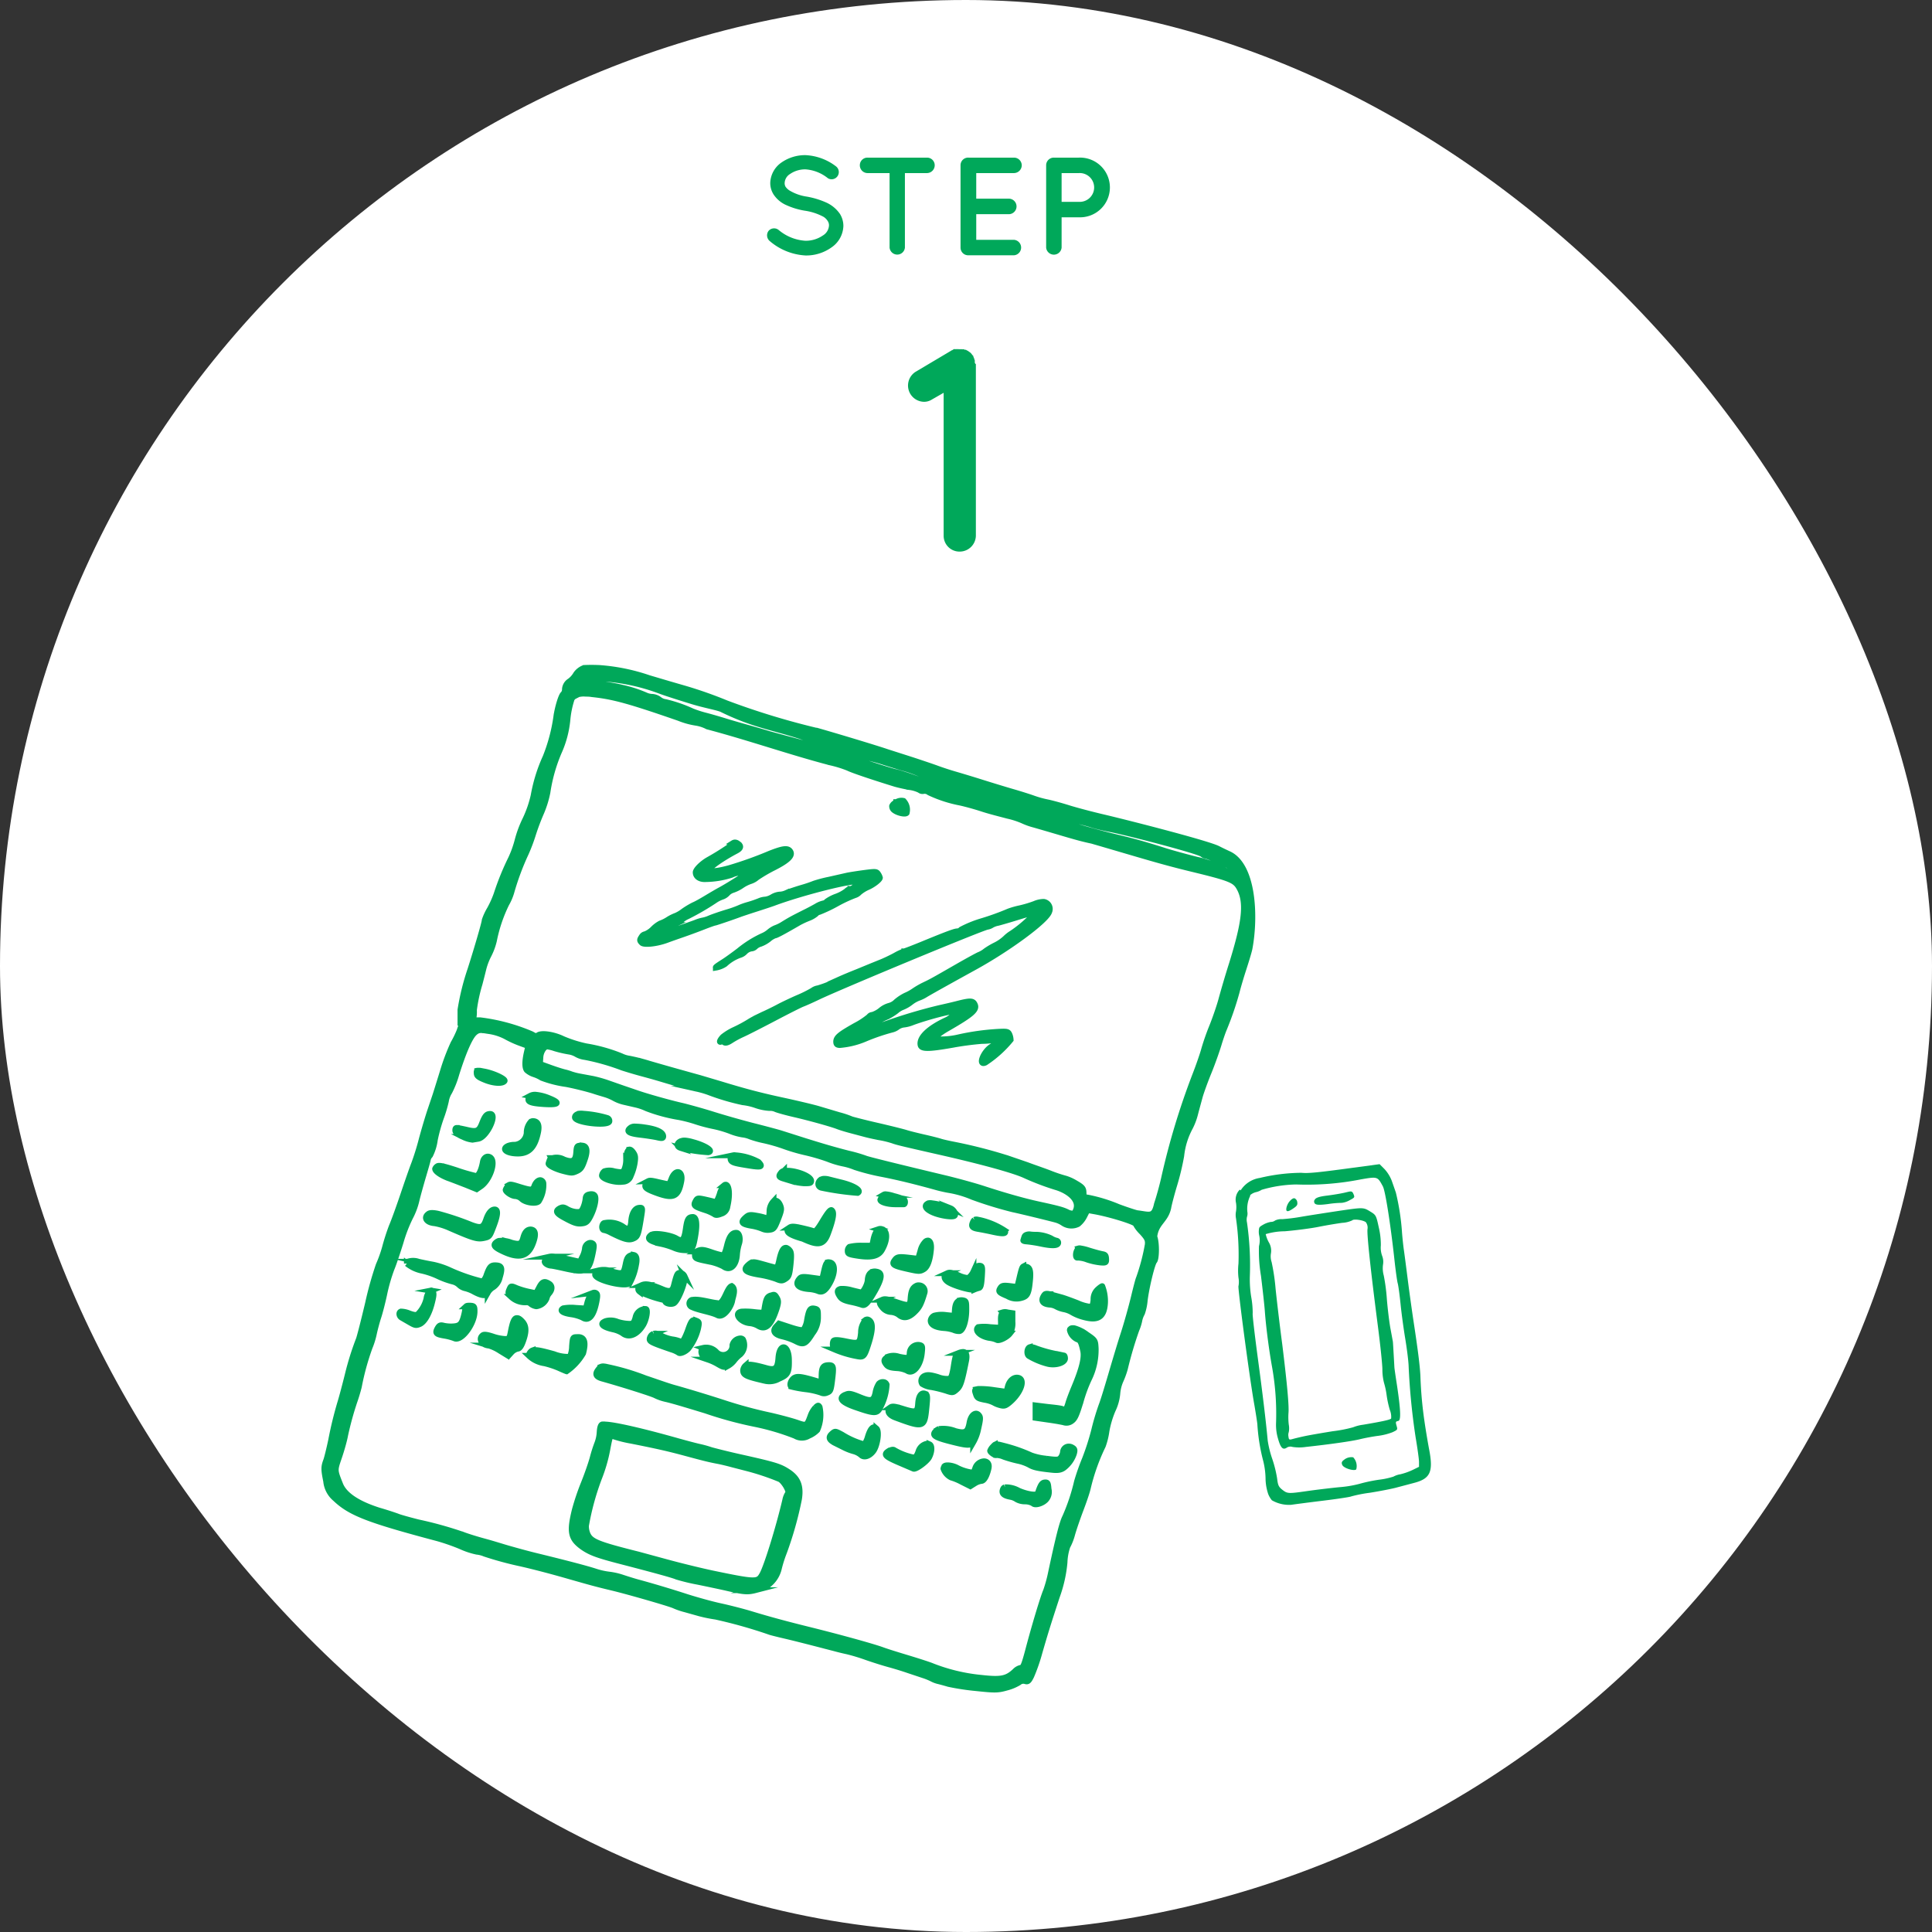
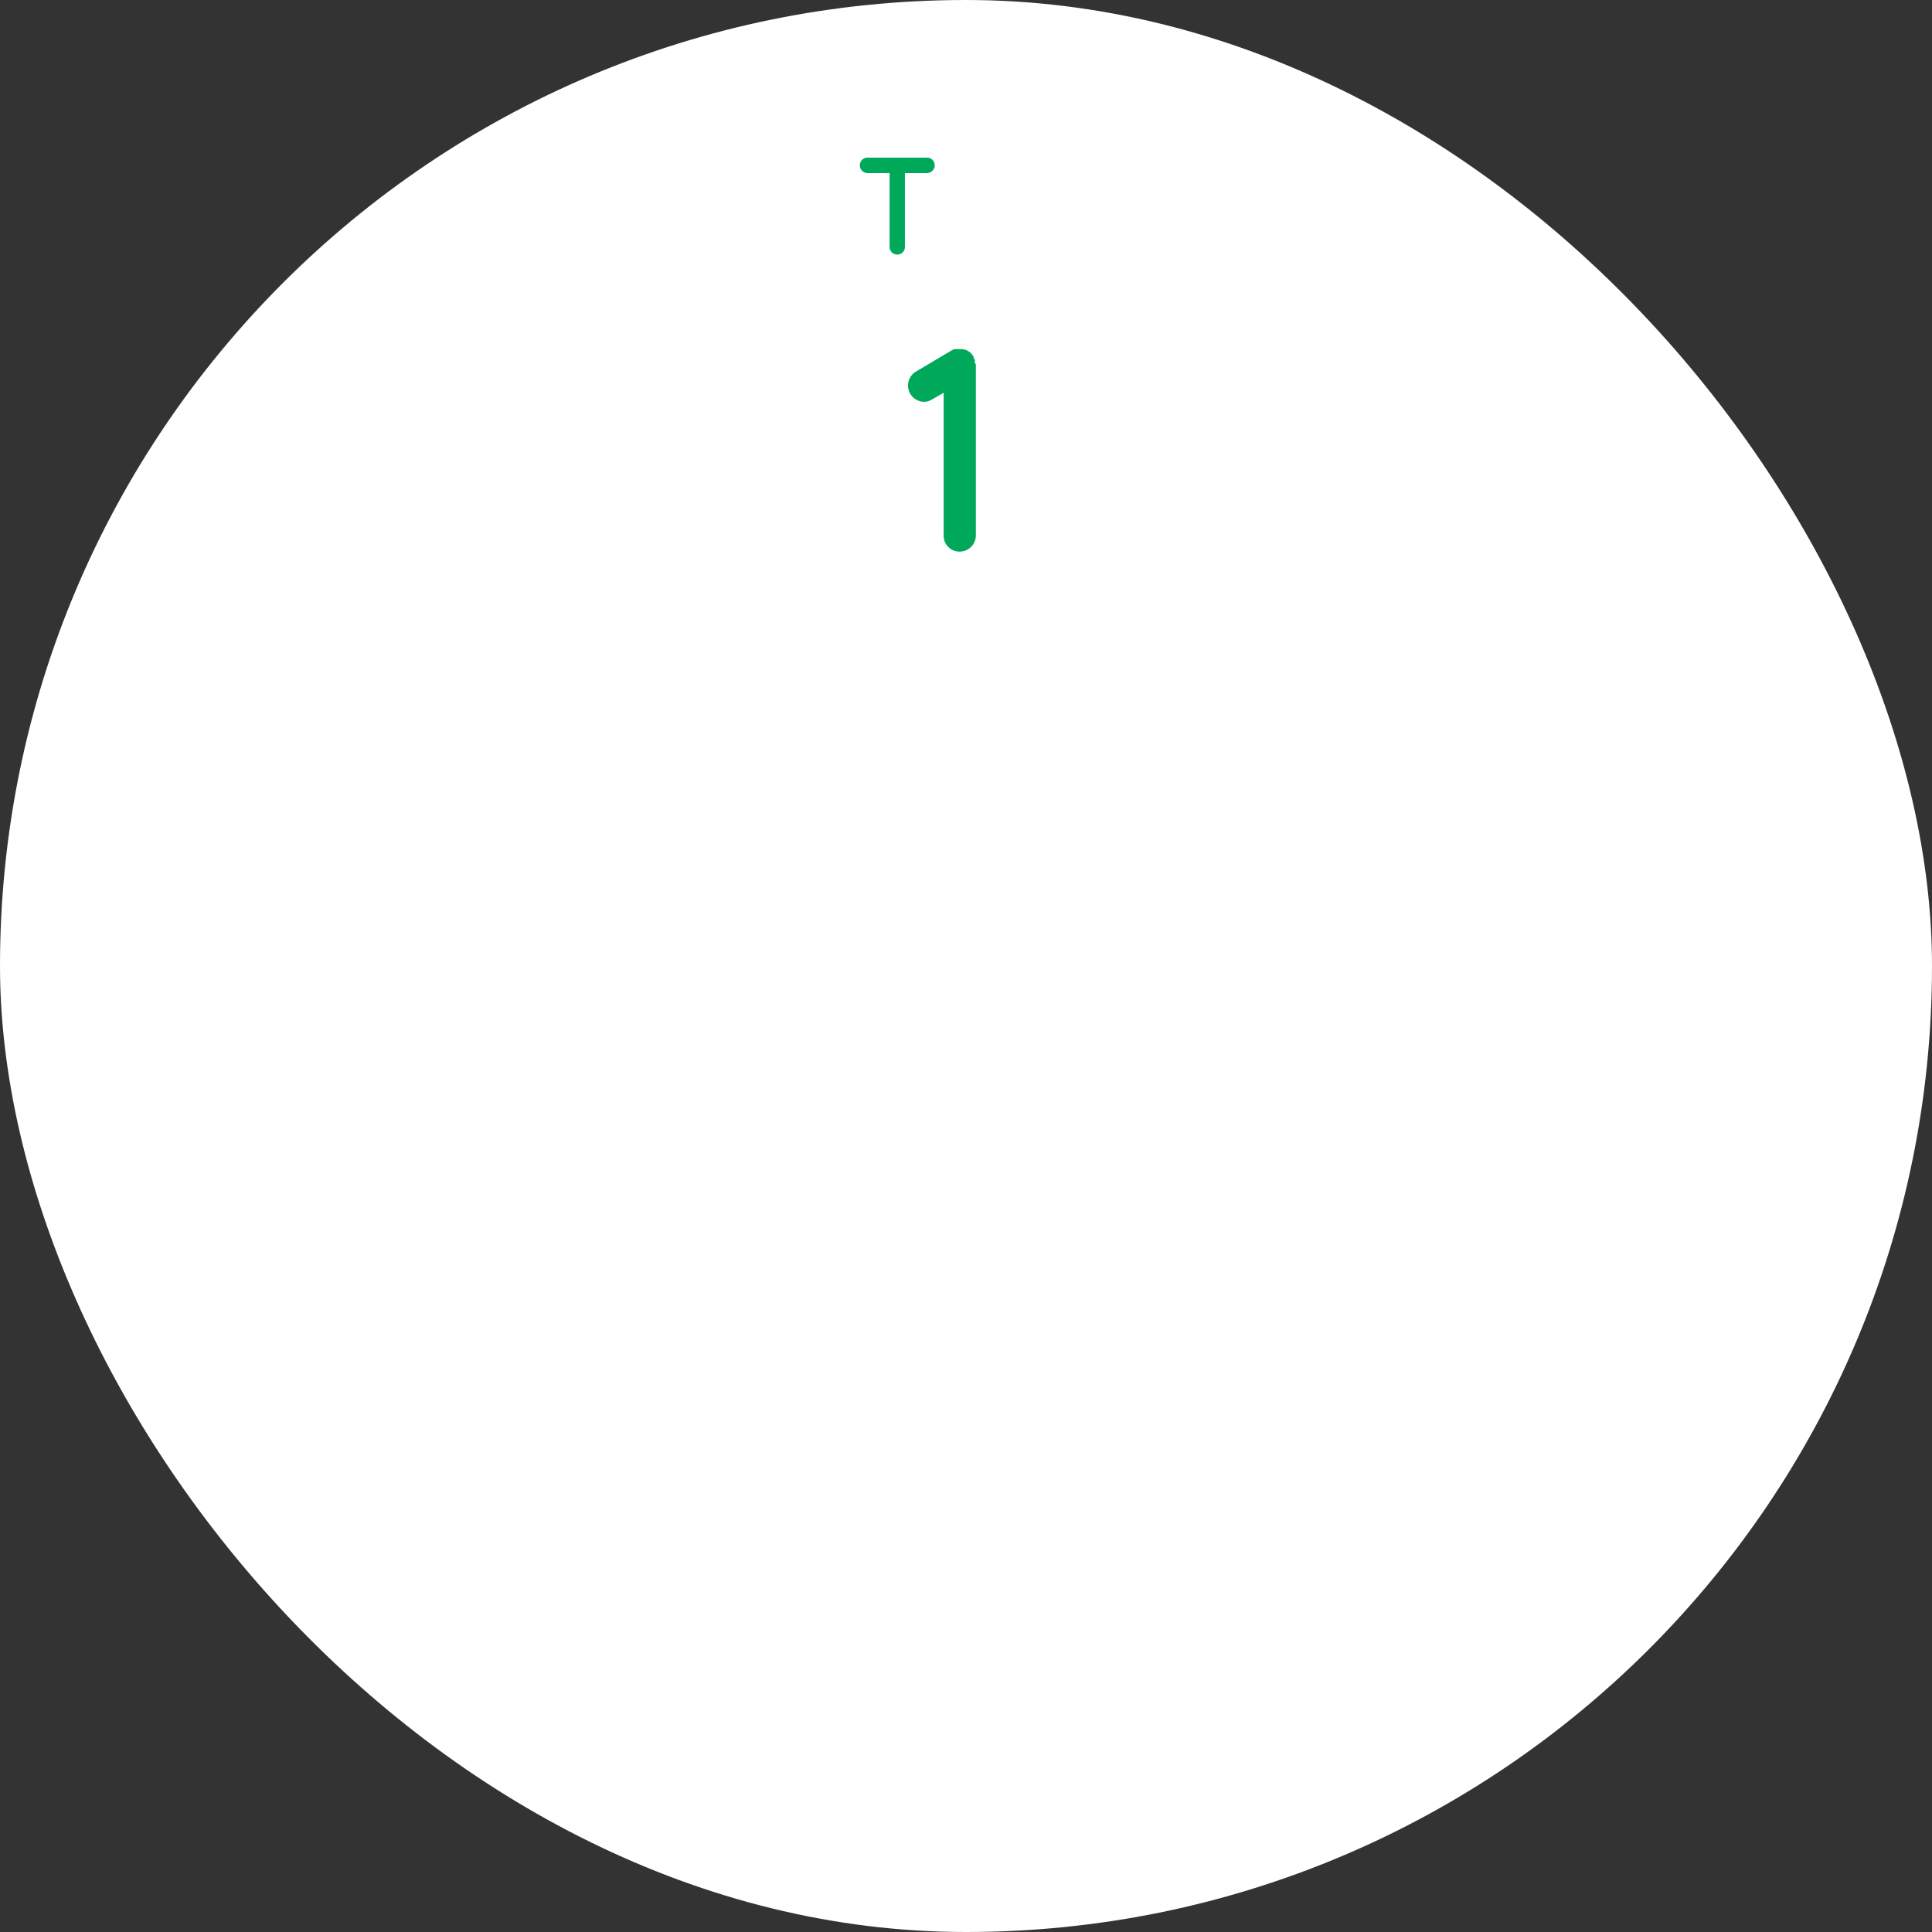
<svg xmlns="http://www.w3.org/2000/svg" width="311.2" height="311.2" viewBox="0 0 311.2 311.2">
  <rect x="0" y="0" width="311.2" height="311.2" fill="#333333" stroke="none" />
  <defs>
    <style>.abd3e0ec-f405-43ff-b038-a2ca28f2c6cd{fill:#fff;}.b1b57282-08ea-436c-bd9a-1d0a7f6f419b,.fd0d017f-1a0b-4abd-b180-9c0f6a221121{fill:#00a85a;}.fd0d017f-1a0b-4abd-b180-9c0f6a221121{stroke:#00a85a;stroke-miterlimit:10;stroke-width:0.94px;}</style>
  </defs>
  <g id="a3e828f4-cfe0-4ffc-8c0f-5576162579dd" data-name="レイヤー 2">
    <g id="a5aa17b1-5c0c-4390-9133-1d751213f053" data-name="レイヤー 5">
      <rect class="abd3e0ec-f405-43ff-b038-a2ca28f2c6cd" width="311.2" height="311.2" rx="155.6" />
-       <path class="b1b57282-08ea-436c-bd9a-1d0a7f6f419b" d="M123.79,37.2a1.17,1.17,0,0,1,1.64-.15,7.39,7.39,0,0,0,4.29,1.73,4.83,4.83,0,0,0,2.81-.84,2,2,0,0,0,1-1.61,1.22,1.22,0,0,0-.2-.72,2.13,2.13,0,0,0-.67-.68,9.18,9.18,0,0,0-3.08-1h0a11.72,11.72,0,0,1-2.9-.88,4.72,4.72,0,0,1-2.09-1.75,3.43,3.43,0,0,1-.52-1.84,4.15,4.15,0,0,1,1.8-3.28,6.64,6.64,0,0,1,3.88-1.19,8.72,8.72,0,0,1,4.9,1.8,1.16,1.16,0,0,1-1.28,1.93,6.47,6.47,0,0,0-3.62-1.44,4.28,4.28,0,0,0-2.51.76,1.78,1.78,0,0,0-.85,1.42,1.11,1.11,0,0,0,.15.63,2.29,2.29,0,0,0,.61.58,7.49,7.49,0,0,0,2.81,1h0a13.28,13.28,0,0,1,3.1.94,5.31,5.31,0,0,1,2.25,1.87,3.7,3.7,0,0,1,.54,1.91,4.35,4.35,0,0,1-1.94,3.48,7,7,0,0,1-4.15,1.28A9.66,9.66,0,0,1,124,38.84,1.2,1.2,0,0,1,123.79,37.2Z" />
      <path class="b1b57282-08ea-436c-bd9a-1d0a7f6f419b" d="M149.33,27.88h-3.57v12a1.24,1.24,0,0,1-2.47,0v-12h-3.55a1.25,1.25,0,0,1-1.24-1.26,1.22,1.22,0,0,1,1.24-1.23h9.59a1.23,1.23,0,0,1,1.23,1.23A1.26,1.26,0,0,1,149.33,27.88Z" />
-       <path class="b1b57282-08ea-436c-bd9a-1d0a7f6f419b" d="M154.72,39.88V26.62A1.22,1.22,0,0,1,156,25.39h7.34a1.25,1.25,0,0,1,1.24,1.23,1.27,1.27,0,0,1-1.24,1.26h-6.09V32h5.24a1.25,1.25,0,0,1,0,2.5h-5.24v4.13h6.09a1.25,1.25,0,0,1,0,2.49H156s0,0,0,0l0,0A1.23,1.23,0,0,1,154.72,39.88Z" />
-       <path class="b1b57282-08ea-436c-bd9a-1d0a7f6f419b" d="M173.75,35H171v4.88a1.25,1.25,0,0,1-2.49,0V26.62a1.23,1.23,0,0,1,1.24-1.23h4a4.81,4.81,0,1,1,0,9.61ZM171,32.51h2.77a2.32,2.32,0,1,0,0-4.63H171Z" />
      <path class="b1b57282-08ea-436c-bd9a-1d0a7f6f419b" d="M157.19,58.66V86.27a2.61,2.61,0,0,1-2.62,2.58A2.55,2.55,0,0,1,152,86.27v-23l-1.87,1.07a2.35,2.35,0,0,1-1.31.38,2.62,2.62,0,0,1-1.36-4.82l5.76-3.42c0-.05.14-.05.19-.09s.14-.1.23-.14.19,0,.28,0a.27.27,0,0,1,.19,0,.91.91,0,0,1,.33,0h.51a.33.33,0,0,0,.19,0,.47.47,0,0,1,.28.1.33.33,0,0,1,.19,0c.14.1.18.14.28.14a.45.45,0,0,0,.18.14,2.31,2.31,0,0,0,.19.14.85.85,0,0,1,.19.19.62.62,0,0,1,.14.19l.19.19,0,.09s.05.09.05.14a.44.44,0,0,1,.09.23c.05.1.05.19.1.24a2.07,2.07,0,0,0,0,.23.38.38,0,0,0,.1.33Z" />
-       <path class="b1b57282-08ea-436c-bd9a-1d0a7f6f419b" d="M199.7,191.62a2.28,2.28,0,0,0-.61,2.12,4.47,4.47,0,0,1,0,1.4,2.93,2.93,0,0,0,0,1.11,40.86,40.86,0,0,1,.4,7.28,10.22,10.22,0,0,0,0,2.28,3.63,3.63,0,0,1,0,1.35c-.15.21,1.81,15,2.55,19.09.23,1.32.45,2.74.49,3.15a30.39,30.39,0,0,0,.89,5.71,12.6,12.6,0,0,1,.43,3,8.15,8.15,0,0,0,.43,2.55,3.78,3.78,0,0,0,.59,1,5.54,5.54,0,0,0,3.11.73c.53-.08,2.89-.39,5.26-.68s4.34-.6,4.4-.67a22.34,22.34,0,0,1,3-.59c1.63-.26,3.51-.63,4.19-.81l2.87-.76c2.68-.68,3.19-1.77,2.52-5.31-.22-1.15-.57-3.22-.77-4.62a65,65,0,0,1-.66-7.42c-.09-1.64-.41-4.17-1.11-8.76-.24-1.6-.66-4.58-.92-6.63s-.54-4.21-.63-4.81-.22-1.82-.29-2.69a38.23,38.23,0,0,0-1-6.55c-.16-.46-.46-1.33-.67-1.92a6,6,0,0,0-1.16-1.86l-.79-.79-4.59.62c-5.45.74-6.95.88-8,.77a29.59,29.59,0,0,0-6.71.83,4.43,4.43,0,0,0-3.08,2Zm1.64.92a2.19,2.19,0,0,1,1-.52,2.85,2.85,0,0,0,.88-.37,21.05,21.05,0,0,1,5.56-.86,44.88,44.88,0,0,0,10.48-.83c2.64-.45,2.63-.45,3.49,1.14.39.72,1.22,6,1.84,11.61.2,1.87.45,3.66.55,4s.31,1.88.47,3.46.5,4,.74,5.45.49,3.34.54,4.28a107.42,107.42,0,0,0,1.13,11.6c.3,1.77.55,3.56.55,4l0,.77-1,.49a10.37,10.37,0,0,1-2,.71,3.41,3.41,0,0,0-1.12.38,12.55,12.55,0,0,1-2.34.5,24.66,24.66,0,0,0-3.16.67,18.16,18.16,0,0,1-3.2.53c-1.24.12-3.63.4-5.3.64-2.85.41-3.08.4-3.8-.15s-.8-.79-.94-1.92a19.23,19.23,0,0,0-.78-3.13,16.6,16.6,0,0,1-.73-2.94c-.31-3.33-.83-7.63-1.64-13.63-.49-3.69-.85-6.78-.78-6.87a14.34,14.34,0,0,0-.24-2.65,17.66,17.66,0,0,1-.22-3.31,47.74,47.74,0,0,0-.46-8.68,2,2,0,0,1,0-.9,1.67,1.67,0,0,0,.06-.82,4.77,4.77,0,0,1,.48-2.61Zm1.5,5.21a2.8,2.8,0,0,0,0,1.32,3.65,3.65,0,0,1-.05,1.66,23.85,23.85,0,0,0,.32,4.75c.3,2.44.58,5,.63,5.78.17,2.32.61,5.81,1.1,8.6a42.94,42.94,0,0,1,.7,9.42,7.79,7.79,0,0,0,.32,2.46c.43,1.52.8,1.88,1.46,1.41a1.11,1.11,0,0,1,.88-.08,7.25,7.25,0,0,0,2.13,0c3.93-.43,7.31-.91,8.66-1.23.8-.2,2.13-.45,3-.56a10,10,0,0,0,2.33-.59c.81-.39.82-.4.63-1.05s-.11-.67.28-.76.48-1.19-.23-5.88c-.21-1.34-.38-2.55-.39-2.69s-.06-1.09-.12-2.11-.11-1.95-.13-2.08-.19-1.05-.38-2.06-.45-3.12-.58-4.69a30.86,30.86,0,0,0-.51-3.92,4.35,4.35,0,0,1-.12-1.74,2.63,2.63,0,0,0-.14-1.42,3.94,3.94,0,0,1-.21-1.68,12.06,12.06,0,0,0-.33-2.9c-.43-2-.45-2-1.47-2.62s-1.13-.61-4.88-.06c-2.11.32-4.84.74-6.06.95a29.86,29.86,0,0,1-3.17.4,2.21,2.21,0,0,0-1.13.22,1.08,1.08,0,0,1-.67.22,3.69,3.69,0,0,0-1.26.46,4.19,4.19,0,0,0-.43.27.79.79,0,0,0-.17.2Zm4.92-4.29a2.47,2.47,0,0,0-.55,1.11c-.11.67.22.69,1.11.08.6-.41.7-.57.64-1a.77.77,0,0,0-.43-.63c-.2-.06-.51.14-.77.45Zm-3.92,5.34a10.91,10.91,0,0,1,3.09-.47c1.69-.14,4.14-.45,5.44-.71s3-.54,3.83-.65a4.34,4.34,0,0,0,1.62-.4c.21-.26,1.71-.06,2.18.29a1.48,1.48,0,0,1,.27,1.15c-.1.94.54,6.84,1.69,15.72.39,3,.71,6.11.71,6.85a8.7,8.7,0,0,0,.27,2.19,12.63,12.63,0,0,1,.42,2,16.33,16.33,0,0,0,.51,2.34,2.9,2.9,0,0,1,.21,1.38c-.15.2-1.33.46-4.51,1a6.47,6.47,0,0,0-1.61.41,21.94,21.94,0,0,1-3.23.63c-1.71.27-3.71.62-4.44.77s-1.63.37-2,.47c-.63.18-.68.16-.75-.37a1.36,1.36,0,0,1,.05-.72,3.22,3.22,0,0,0,0-1.21,10.49,10.49,0,0,1-.05-1.83c.12-1.13-.22-4.77-1-11.11-.4-3-.87-7-1.07-8.92a34.2,34.2,0,0,0-.64-4.32,2.93,2.93,0,0,1-.1-1.47,2.6,2.6,0,0,0-.34-1.69,4.77,4.77,0,0,1-.51-1.33Zm7.92-5.54a.45.45,0,0,0-.08.35c.07.48.57.55,2.26.33a15.8,15.8,0,0,1,2.18-.19,3.23,3.23,0,0,0,1.27-.42c.83-.44.85-.46.62-1s-.37-.47-1.37-.23c-.62.15-1.9.36-2.85.48-1.2.14-1.83.33-2,.64Zm4.65,41.94a.8.8,0,0,0-.28.37.74.74,0,0,0,.33.68c.57.43,1.76.69,2,.43a2.05,2.05,0,0,0-.49-1.94,1.84,1.84,0,0,0-1.53.45Z" />
-       <path class="fd0d017f-1a0b-4abd-b180-9c0f6a221121" d="M94.07,107.6a2.75,2.75,0,0,0-1.29,1,3.69,3.69,0,0,1-1,1.12A1.65,1.65,0,0,0,91,111a1.2,1.2,0,0,1-.26.79c-.3.16-.9,2.08-1.12,3.61a27.92,27.92,0,0,1-1.73,6.53,25.68,25.68,0,0,0-1.93,6.2,18.35,18.35,0,0,1-1.32,3.83,18.1,18.1,0,0,0-1.25,3.33,17,17,0,0,1-1.07,3A43,43,0,0,0,80,144a16.13,16.13,0,0,1-1.1,2.45,9.33,9.33,0,0,0-.82,1.76c0,.42-1.4,5.15-2.3,7.95a39,39,0,0,0-1.61,6.5l0,2.22.27.12a5.46,5.46,0,0,0-.4,1,16.21,16.21,0,0,1-1,2.06,34.42,34.42,0,0,0-1.7,4.51c-.57,1.85-1.11,3.57-1.19,3.82l-.86,2.55c-.38,1.14-1,3.23-1.37,4.63a41.09,41.09,0,0,1-1.23,3.94c-.3.76-1.06,2.95-1.7,4.85s-1.48,4.25-1.89,5.2A35.21,35.21,0,0,0,62,201a21.3,21.3,0,0,1-1,2.78,55.5,55.5,0,0,0-1.71,6.12c-.66,2.79-1.33,5.4-1.48,5.81A45.85,45.85,0,0,0,56,221.51c-.38,1.53-.88,3.41-1.11,4.18A61.53,61.53,0,0,0,53.34,232c-.3,1.41-.66,2.87-.8,3.25-.39,1.05-.39,1.41,0,3.34A4.15,4.15,0,0,0,54,241.38c2.45,2.33,5.29,3.43,16.56,6.42a34.24,34.24,0,0,1,3.66,1.28,12.41,12.41,0,0,0,2.58.86,4.46,4.46,0,0,1,1.29.33,55.23,55.23,0,0,0,5.79,1.57c2.21.5,5.13,1.27,7.9,2.07,3.52,1,4.14,1.18,6.85,1.83s9.45,2.6,10,2.89a11.08,11.08,0,0,0,1.76.6l2.32.65a22.9,22.9,0,0,0,2.57.52,77.55,77.55,0,0,1,8.81,2.49c.26.08,1.36.36,2.45.61,1.76.41,4.89,1.22,7.89,2,.58.16,1.52.39,2.1.51a31.11,31.11,0,0,1,3,.91c1.08.38,2.75.91,3.71,1.17s2.31.68,3,.92l2.31.77a11.38,11.38,0,0,1,1.51.59,4.32,4.32,0,0,0,1,.4c.31.07,1.09.28,1.73.47a38.69,38.69,0,0,0,4.48.68c3,.32,3.46.31,4.85-.08a7.37,7.37,0,0,0,2-.83,1.1,1.1,0,0,1,1-.23c.44.15.6,0,1-.82a28.82,28.82,0,0,0,1.31-3.78c.87-3,1.21-4.15,2.8-9a21.79,21.79,0,0,0,1.24-5.51,9,9,0,0,1,.46-2.57,9.05,9.05,0,0,0,.78-2c.29-1,.89-2.73,1.35-3.94s1-2.76,1.16-3.46a32.77,32.77,0,0,1,2.42-6.81,11.53,11.53,0,0,0,.59-2.4,15.48,15.48,0,0,1,1-3.36,7.76,7.76,0,0,0,.74-2.6,6.47,6.47,0,0,1,.5-2.09,13.55,13.55,0,0,0,.73-2,61.31,61.31,0,0,1,1.85-6.26,7.26,7.26,0,0,0,.45-1.39,4,4,0,0,1,.45-1.26,8.45,8.45,0,0,0,.44-2.1c.28-2.22,1.19-5.93,1.54-6.3s.39-2.95,0-3.93c.25-2.26,1.78-2.55,2.25-4.65.08-.51.5-2.13.94-3.6a41.67,41.67,0,0,0,1.15-4.77,12.36,12.36,0,0,1,1.44-4.63,10.24,10.24,0,0,0,.81-2.19c.22-.84.54-2,.72-2.67s.82-2.46,1.45-4,1.33-3.56,1.58-4.39.64-2,.87-2.54a50.72,50.72,0,0,0,2.06-6c.25-1,.73-2.58,1.06-3.6s.81-2.52,1-3.35c1-5.29.59-13.42-3.32-15.24-.57-.26-1.36-.64-1.76-.85-1.57-.8-12.84-3.72-18.17-5-2-.46-4.69-1.17-5.93-1.56s-2.76-.8-3.41-.93a16.5,16.5,0,0,1-2.2-.61c-.57-.21-2.08-.69-3.36-1.06s-3.57-1.07-5.09-1.55-3.46-1.06-4.29-1.3-2.08-.65-2.78-.91-2.51-.87-4-1.36l-4.06-1.3c-2-.68-8-2.48-10.89-3.31a121.45,121.45,0,0,1-15-4.55,68.1,68.1,0,0,0-6.7-2.36c-1.91-.55-2.87-.83-5.8-1.7a31.5,31.5,0,0,0-7.92-1.62,26.32,26.32,0,0,0-2.66,0Zm.27,1.78.44-.17a1.63,1.63,0,0,1,.76-.06c.25,0,.49.07.69.09a32.31,32.31,0,0,1,10.29,2.11c.76.28,3,1,5.06,1.63s4.28,1,4.8,1.32c5.06,2.46,8,2.79,12.61,4.29,3,1.16,6.2,1.76,9.3,3a8.59,8.59,0,0,0,1.48.44,27.22,27.22,0,0,1,2.75.76c1.29.41,2.56.8,2.81.86a20.2,20.2,0,0,1,3.35,1.23,25.18,25.18,0,0,0,2.65,1l1.51.46c.19.07,1.33.4,2.53.73s2.72.81,3.36,1,2.32.72,3.73,1.09,3.07.85,3.71,1.08c1.53.54,5.68,1.68,7.43,2a22.33,22.33,0,0,1,2.32.61c.51.17,1.71.46,2.68.65,3.28.63,14.64,3.61,15.1,4.1a1,1,0,0,0,.58.25,5.89,5.89,0,0,1,1.5.68,6.65,6.65,0,0,0,1.5.69c.6,0,1.36.8,1.33,1.3,0,.28-.14.4-.28.3a16.75,16.75,0,0,0-5.2-2.26c-1.22-.26-4.76-1.25-5.52-1.5-7.05-2.25-6.93-1.79-13.66-3.76-2.61-.76-6-1.83-8.57-2.68-.7-.23-2-.66-3-.94s-2.05-.63-2.43-.76c-.91-.33-3.9-1.14-5.23-1.42a27.59,27.59,0,0,1-2.67-.78,24,24,0,0,0-2.48-.7,13.25,13.25,0,0,1-1.62-.45c-1.2-.45-2.75-1-3.89-1.25-1.43-.38-6.72-2.1-7.29-2.37-.25-.12-1.24-.45-2.2-.73-4.92-1.48-6.82-1.91-10.75-3-2.29-.71-4.6-1.3-6.88-2-.83-.26-2.29-.69-3.25-.94a17.88,17.88,0,0,1-2.2-.71,22.46,22.46,0,0,0-4.3-1.48,2,2,0,0,1-1-.42,2.14,2.14,0,0,0-1.1-.42A2.77,2.77,0,0,1,104,112a20.33,20.33,0,0,0-3.87-1.24c-.64-.17-2.22-.45-3.5-.63h0c-2.18-.29-2.69.38-2.73-.11a.61.61,0,0,1,.42-.66Zm-1.88,2.68a3.69,3.69,0,0,1,1.9-.32c.28,0,.59,0,1,.07,3.46.36,6,1.07,14,3.84a12.32,12.32,0,0,0,2.72.76,6,6,0,0,1,1.88.61c6.6,1.74,13.53,4.16,19.81,5.79a18.77,18.77,0,0,1,2.9.9c.64.33,3.74,1.38,7.46,2.53.51.16,1.56.39,2.33.53a5.25,5.25,0,0,1,1.68.49.72.72,0,0,0,.65.14,1.19,1.19,0,0,1,.88.25,20.76,20.76,0,0,0,5,1.63c.83.18,2.45.62,3.6,1s3,.84,4.05,1.12a13.52,13.52,0,0,1,2.38.76,10.9,10.9,0,0,0,1.86.67c5,1.43,6.91,2.09,9.35,2.6,8.12,2.36,11.17,3.34,16.25,4.56,5.84,1.42,6.72,1.76,7.39,2.89,1.45,2.43.92,5.82-1.13,12.43-.64,2-1.39,4.6-1.68,5.68s-.95,3-1.46,4.28a38.94,38.94,0,0,0-1.3,3.69c-.2.77-.86,2.69-1.48,4.28a117.66,117.66,0,0,0-5,16.57c-.29,1.28-.8,3.13-1.14,4.12-.48,2.25-1.16,1.73-3.24,1.48-.46-.11-1.82-.56-3-1a25.1,25.1,0,0,0-5-1.52c-.47,0-.57-.17-.59-.81s-.18-.86-1.28-1.49a7.09,7.09,0,0,0-1.65-.75,23.47,23.47,0,0,1-2.55-.86c-1.17-.45-2.81-1-3.64-1.32l-3.12-1.07a79.47,79.47,0,0,0-8.68-2.22c-.94-.18-1.91-.41-2.17-.5s-1.37-.38-2.48-.63-2.49-.59-3.06-.77-2.71-.71-4.76-1.18-3.83-.94-4-1a14.08,14.08,0,0,0-2-.67l-3.36-1c-.89-.26-3.45-.87-5.67-1.35-3.54-.76-6.15-1.44-10-2.62l-3.37-1c-4.32-1.2-5.56-1.55-8.18-2.31a30,30,0,0,0-3.18-.81,4.44,4.44,0,0,1-1.33-.41,26.37,26.37,0,0,0-5.64-1.58,20.42,20.42,0,0,1-3.76-1.19c-1.52-.74-3.48-1-4-.58-.22.19-.47.15-1-.18a30.54,30.54,0,0,0-8.35-2.25c-.47,0-.79,0-1.11,0a5.69,5.69,0,0,0,.15-1.65,26.2,26.2,0,0,1,.91-4.23c.17-.64.45-1.74.62-2.44a10.32,10.32,0,0,1,.84-2.19,10.27,10.27,0,0,0,.85-2.31,24.08,24.08,0,0,1,2-5.93,8.59,8.59,0,0,0,.86-2.07,42.26,42.26,0,0,1,2.28-6.08,27.78,27.78,0,0,0,1.17-3.11,36.49,36.49,0,0,1,1.31-3.46,16.66,16.66,0,0,0,1-3.24,26.22,26.22,0,0,1,1.84-6.5,16.49,16.49,0,0,0,1.38-5.22,15.06,15.06,0,0,1,.61-3.09,1,1,0,0,1,.52-.68Zm25.8,23.79a2.06,2.06,0,0,0-.29.21,43.67,43.67,0,0,1-3.91,2.46c-1,.58-2,1.56-2,2,0,.69.68,1.16,1.68,1.08a14.24,14.24,0,0,0,4.08-.68,3.75,3.75,0,0,1,1-.32,4.73,4.73,0,0,0,1.2-.39c1.59-.69,1.72-.42.24.55-1.83,1.2-3.28,2.09-4.24,2.61-.43.23-1.42.81-2.2,1.28s-1.71,1-2.06,1.13a13.69,13.69,0,0,0-1.67,1,5.57,5.57,0,0,1-1.2.72,6.68,6.68,0,0,0-1.25.62,6,6,0,0,1-1.27.63,4.89,4.89,0,0,0-1.16.87,3.77,3.77,0,0,1-1.27.86.78.78,0,0,0-.56.38c-.36.53-.36.64,0,1s2.36.16,4-.44c.53-.2,1.67-.6,2.54-.9s2.37-.85,3.34-1.23,1.82-.68,1.89-.67,2.55-.82,4.08-1.39c.27-.1,1.47-.5,2.66-.88s2.39-.78,2.66-.88c4.63-1.73,13.07-3.85,13.66-3.44.23.17-.85,1.2-1.23,1.17a1.07,1.07,0,0,0-.63.34,6.26,6.26,0,0,1-1.61.87,6.46,6.46,0,0,0-1.57.81.88.88,0,0,1-.54.3,3.79,3.79,0,0,0-1.13.48c-.48.27-1.37.75-2,1.05-1.61.82-2,1-3.25,1.77a6.45,6.45,0,0,1-1.36.68,3.86,3.86,0,0,0-1,.63,4.13,4.13,0,0,1-1.06.64,17.46,17.46,0,0,0-3.74,2.34c-.71.55-1.72,1.28-2.24,1.63s-1.7,1.05-1.54,1.12a3.82,3.82,0,0,0,1.47-.58,6.92,6.92,0,0,1,2.35-1.44,1.85,1.85,0,0,0,.87-.53,1.84,1.84,0,0,1,1-.53,1,1,0,0,0,.66-.3,2,2,0,0,1,.82-.45,4.93,4.93,0,0,0,1.34-.75,3.22,3.22,0,0,1,1-.61c.2,0,1.08-.45,3.91-2.09a14.22,14.22,0,0,1,1.49-.69,4.23,4.23,0,0,0,1.2-.68.92.92,0,0,1,.54-.32,24,24,0,0,0,2.84-1.35,22.4,22.4,0,0,1,2.87-1.34,1.6,1.6,0,0,0,.73-.45,5.74,5.74,0,0,1,1.39-.86c.86-.37,1.92-1.19,1.94-1.5a2,2,0,0,0-.27-.59c-.27-.42-.38-.43-2.3-.18-1.1.15-2.33.34-2.73.43l-2.88.65a20.53,20.53,0,0,0-2.4.63,21,21,0,0,1-2.06.69c-1,.3-2.09.67-2.45.83a2.76,2.76,0,0,1-1.08.25,2.88,2.88,0,0,0-1.17.4,2.93,2.93,0,0,1-1.09.4,2.84,2.84,0,0,0-1,.24,18.59,18.59,0,0,1-1.82.62,10.28,10.28,0,0,0-1.45.52,17.24,17.24,0,0,1-1.93.68c-.93.28-2.13.69-2.67.91a5.46,5.46,0,0,1-1.16.39,6.07,6.07,0,0,0-1.2.36c-.56.21-1.73.62-2.59.92s-1.77.63-2,.74-.49.15-.55.09c-.25-.29.35-.86,1.43-1.36a5.78,5.78,0,0,0,1.35-.76,3.89,3.89,0,0,1,1-.64,41.12,41.12,0,0,0,4.37-2.53,4.86,4.86,0,0,1,1.25-.64,2,2,0,0,0,.82-.53,2,2,0,0,1,.84-.54,5.84,5.84,0,0,0,1.47-.73,5.84,5.84,0,0,1,1.47-.73,3,3,0,0,0,1-.58,25.13,25.13,0,0,1,2.77-1.61c2.19-1.12,3-1.89,2.61-2.55s-1.26-.47-3.29.32a61.42,61.42,0,0,1-6.53,2.34c-2,.55-3.24.65-3.21.23s2.15-1.88,4.28-3c.8-.41.88-.81.24-1.21a.69.69,0,0,0-.48-.14.65.65,0,0,0-.24.09Zm26.1-6.64a2.65,2.65,0,0,0-.37.25h0a1,1,0,0,0-.29.37.77.77,0,0,0,.34.68c.57.43,1.76.7,2,.44a2.05,2.05,0,0,0-.5-1.94,1.5,1.5,0,0,0-1.15.2ZM77,166a1.51,1.51,0,0,1,.77-.05c.25,0,.55.07,1,.13a8.51,8.51,0,0,1,2.69.86A16.34,16.34,0,0,0,83.76,168l1.34.49-.25,1.08c-.31,1.38-.32,2.38,0,2.8a3.32,3.32,0,0,0,1.19.67,5.46,5.46,0,0,1,1.22.57,18.12,18.12,0,0,0,3.91,1c1.13.2,3.41.76,4.47,1.1.54.18,1.38.43,1.86.57a7.79,7.79,0,0,1,1.44.61,6.1,6.1,0,0,0,1.61.61l2,.46a8.63,8.63,0,0,1,1.61.57,26.3,26.3,0,0,0,5.23,1.41,22.46,22.46,0,0,1,2.78.73,24.44,24.44,0,0,0,2.68.71,17.93,17.93,0,0,1,2.75.79,9.17,9.17,0,0,0,2,.57,4.6,4.6,0,0,1,1.26.33,17,17,0,0,0,2.28.63,27.9,27.9,0,0,1,3.06.88,29.24,29.24,0,0,0,3.36,1,32.9,32.9,0,0,1,3.81,1.1,14.25,14.25,0,0,0,2.35.72,10.32,10.32,0,0,1,2,.59,35.1,35.1,0,0,0,4.38,1.12c2.57.5,5.36,1.18,8.85,2.15.58.16,1.47.36,2,.44a16.69,16.69,0,0,1,3.71,1.1,63.82,63.82,0,0,0,6.53,2c.86.17,5.49,1.29,6.94,1.68a4.16,4.16,0,0,1,1.14.54,2.38,2.38,0,0,0,2.38.14,3.91,3.91,0,0,0,1-1.25l.51-1,1.18.21c2.59.47,6.63,1.73,6.61,2.07a5.42,5.42,0,0,0,1,1.29c.84.93,1,1.24.93,2a33.25,33.25,0,0,1-1.43,5.43c-.07.09-.43,1.46-.8,3s-1.13,4.28-1.69,6-1.44,4.69-2,6.6-1.22,4.09-1.52,4.86a39.41,39.41,0,0,0-1.19,4,40.64,40.64,0,0,1-1.48,4.62,37.15,37.15,0,0,0-1.29,3.66,31.64,31.64,0,0,1-1.9,5.7c-.47.91-1.07,3.27-2.29,9a22.43,22.43,0,0,1-.79,2.88c-.48,1.11-1.9,5.85-2.88,9.58-.58,2.2-.83,2.85-1.12,2.83a1.82,1.82,0,0,0-1,.55c-1.34,1.25-2.25,1.43-5.48,1.07a29.29,29.29,0,0,1-8.15-2c-1.21-.43-3.08-1-4.17-1.33s-2.73-.83-3.66-1.17c-1.61-.58-7.13-2.1-11.88-3.27-3.52-.87-6.44-1.66-9.06-2.46-1.33-.41-3.63-1-5.11-1.32s-3.88-1-5.34-1.46c-2.46-.8-5.31-1.66-7.88-2.36-.57-.15-1.66-.49-2.42-.74a11,11,0,0,0-2.25-.52,11.6,11.6,0,0,1-2.22-.5c-1.48-.48-4.73-1.33-9.61-2.52-1.72-.42-3.76-1-4.53-1.22s-2.44-.75-3.71-1.09-2.83-.83-3.47-1.08a61.85,61.85,0,0,0-7.19-2c-1.4-.35-2.87-.76-3.25-.91s-1.77-.62-3.1-1c-3.45-1.1-5.55-2.51-6.22-4.19-.92-2.32-.92-2.26-.2-4.37.37-1.08.84-2.7,1-3.6a50.81,50.81,0,0,1,1.5-5.45c.25-.7.56-1.75.7-2.33a41.39,41.39,0,0,1,1.73-6.32,12.8,12.8,0,0,0,.7-2.26c.15-.7.47-1.91.72-2.67s.71-2.54,1-3.95a28.34,28.34,0,0,1,1.12-3.82c.3-.7.95-2.63,1.46-4.28a24.3,24.3,0,0,1,1.54-4,11.21,11.21,0,0,0,1-2.65c.21-.9.71-2.67,1.1-4s.73-2.47.74-2.65a1.44,1.44,0,0,1,.37-.68,7.8,7.8,0,0,0,.76-2.49,27.41,27.41,0,0,1,1-3.6,21.2,21.2,0,0,0,.78-2.62,4,4,0,0,1,.56-1.5A15.3,15.3,0,0,0,73.51,173c1.14-3.61,2.15-5.9,2.89-6.6A1.79,1.79,0,0,1,77,166Zm-.13,6.49c-.1,0-.1.18-.08.4,0,.43.33.66,1.41,1.09,1.34.53,2.75.61,3.07.15.22-.31-1.73-1.24-3.21-1.52l-.74-.14a2.07,2.07,0,0,0-.32,0,.33.33,0,0,0-.13,0Zm10.77-3.87a.52.52,0,0,1,.31-.09,6.57,6.57,0,0,1,1.47.34,19.12,19.12,0,0,0,2.21.51,3.41,3.41,0,0,1,1.24.43,3.67,3.67,0,0,0,1.38.45,36.39,36.39,0,0,1,6,1.71c.83.27,2.18.67,3,.89s2.24.61,3.14.88c3,.91,5.33,1.54,5.91,1.64a15.39,15.39,0,0,1,1.86.54,37.18,37.18,0,0,0,5.48,1.62,9.73,9.73,0,0,1,2.09.47,8.08,8.08,0,0,0,2.2.46,2.17,2.17,0,0,1,1.09.21c.48.18,1.76.53,2.85.78,2.48.57,5.9,1.52,7,1.93.45.18,1.43.48,2.2.68l2.33.62c.51.14,1.56.37,2.33.51a15.41,15.41,0,0,1,2.11.52c.67.25,1.51.45,7.19,1.74,7.06,1.59,12.43,3.07,14.16,3.9a41.88,41.88,0,0,0,4.82,1.83c2,.56,4.46,2.21,3,4.28a1.9,1.9,0,0,1-1.1-.22c-.73-.36-1.45-.56-4.67-1.26-2.29-.5-5.4-1.37-9-2.55-1.53-.49-4.25-1.23-6-1.65-7-1.67-12.71-3.07-12.89-3.2a23.93,23.93,0,0,0-2.71-.78c-2.45-.63-4-1.09-6.93-2l-2.2-.7-1.73-.55c-.51-.16-2.44-.68-4.3-1.15s-4.86-1.32-6.67-1.89-4-1.16-4.76-1.35c-2.14-.48-6-1.56-7.71-2.17l-2.08-.71-2.43-.85a20.82,20.82,0,0,0-2.32-.65l-2.1-.39a10,10,0,0,1-1.39-.35,8.35,8.35,0,0,0-1-.31c-.38-.08-1.45-.42-2.37-.75l-1.68-.61.07-1a2.56,2.56,0,0,1,.51-1.47,2.1,2.1,0,0,1,.29-.26Zm-14.1,13.07c-.16,0-.22.18-.2.44s.38.64,1.27,1a4.55,4.55,0,0,0,1.5.45l.9-.15c1.39-.21,3.18-4,1.94-4-.56,0-.83.28-1.31,1.52s-.85,1.41-2.32,1.07c-.64-.15-1.36-.3-1.59-.32a.56.56,0,0,0-.19,0Zm11.9-5.16a.65.65,0,0,0-.17.16h0c-.48.74.06,1,2.29,1.15,2.47.16,2.79-.18.9-.94a7.36,7.36,0,0,0-2.07-.55,1.6,1.6,0,0,0-1,.17Zm-15,11.33a.86.86,0,0,0-.35.41c0,.39.87,1,2,1.45.69.24,2,.76,3,1.14l1.69.69.7-.48c1.4-1,2.39-3.8,1.59-4.56a.74.74,0,0,0-.38-.2c-.4-.07-.81.27-.91.85-.24,1.35-.7,2.29-1.12,2.26a30.14,30.14,0,0,1-3.16-.92c-2.06-.67-2.81-.83-3.06-.64ZM85.5,180.7a2.61,2.61,0,0,0-.66,1.8,2.11,2.11,0,0,1-1.9,1.9,2.85,2.85,0,0,0-1.11.18c-.92.42-.5,1,.84,1.18,2.32.28,3.43-.66,4-3.38.23-1.13,0-1.75-.78-1.8a.56.56,0,0,0-.38.12Zm36.15-16.65c-.4.21-.77.42-1,.57a23.1,23.1,0,0,1-2.31,1.24,9,9,0,0,0-1.9,1.16h0c-.47.49-.64.94-.3.76a.58.58,0,0,1,.51.11c.2.15.58.05,1.1-.3a15.09,15.09,0,0,1,1.85-1c.59-.26,2.83-1.4,5-2.54s4.24-2.19,4.64-2.34,1.5-.64,2.44-1.09c3.61-1.73,26.14-11.08,27.34-11.34a1.87,1.87,0,0,0,.72-.27,3.09,3.09,0,0,1,1-.36c.47-.12,1.86-.52,3.11-.91,2.48-.76,2.68-.79,2.65-.4a20,20,0,0,1-3.52,3,5.45,5.45,0,0,0-1,.78,6.9,6.9,0,0,1-1.59,1.11,11.76,11.76,0,0,0-1.6.94,4.38,4.38,0,0,1-1,.61c-.09,0-1.7.87-3.58,1.95-4.15,2.38-4.09,2.35-5.45,3a13.11,13.11,0,0,0-1.6.94,7.39,7.39,0,0,1-1.27.69,7.29,7.29,0,0,0-1.52,1,2.46,2.46,0,0,1-1.11.65,3.63,3.63,0,0,0-1.38.73,4.11,4.11,0,0,1-1.36.74.67.67,0,0,0-.53.29,12.39,12.39,0,0,1-2.18,1.43c-2.52,1.42-3.07,1.87-3.12,2.54,0,.43.1.56.55.59a13.11,13.11,0,0,0,4.09-1,32.16,32.16,0,0,1,4.32-1.48,2.4,2.4,0,0,0,.89-.41,2.22,2.22,0,0,1,1-.4,5.24,5.24,0,0,0,1.44-.37c2.23-.83,6.6-2,6.79-1.74s-.47,1-1.33,1.39c-2.84,1.32-4.39,2.81-4.16,4,.13.66,1.29.65,5,0a49,49,0,0,1,4.87-.65,13.5,13.5,0,0,0,2-.16c.6-.18.27.63-.42,1.06-1.36.84-2.22,3.16-1,2.58a18.29,18.29,0,0,0,4.06-3.66,2.44,2.44,0,0,0-.2-.87c-.2-.44-.38-.48-1.57-.43a39.13,39.13,0,0,0-6.6.9,12.35,12.35,0,0,1-3.73.3c-.29-.21.5-.93,1.94-1.75,3.93-2.26,4.77-3,4.39-3.82-.28-.63-.7-.65-2.62-.17-.84.22-2.23.54-3.09.73a84.08,84.08,0,0,0-8.38,2.48c-.63.21-1.47.52-1.88.71-.81.37-1.32.4-1.3.08a12.27,12.27,0,0,1,3.17-1.91,9.3,9.3,0,0,0,1.45-.91,3.33,3.33,0,0,1,1-.61,5.52,5.52,0,0,0,1.29-.74,5,5,0,0,1,1.28-.74,5.76,5.76,0,0,0,1.22-.6c1.13-.67,5-2.81,7.65-4.27,5.5-3,11.74-7.58,12.19-9a1.15,1.15,0,0,0-.88-1.6,3.88,3.88,0,0,0-1.48.33,19,19,0,0,1-2.35.7,13.15,13.15,0,0,0-1.8.51,41.86,41.86,0,0,1-4.48,1.61,18.23,18.23,0,0,0-3.19,1.31.9.9,0,0,1-.62.29c-.36,0-1.38.35-5.68,2.12-1.49.61-2.77,1.1-2.86,1.1a8.57,8.57,0,0,0-1.44.67c-.7.38-1.71.86-2.24,1.07l-1.46.59-2.43,1c-1.07.42-2.27.93-2.67,1.11a19.06,19.06,0,0,1-3.64,1.51,1.94,1.94,0,0,0-.89.37,20.56,20.56,0,0,1-2.41,1.19c-1,.44-2.38,1.09-3.05,1.45s-1.83.93-2.56,1.25l-1.2.58ZM93.14,179.43c-.36.11-.56.33-.53.58.1.83,5.33,1.42,5.54.63a.49.49,0,0,0-.35-.56A17.45,17.45,0,0,0,94,179.4a3.13,3.13,0,0,0-.82,0ZM69,195.54c-.81.58-.3,1.39,1,1.49a10.22,10.22,0,0,1,2.44.76c3.76,1.64,4.43,1.84,5.43,1.64s1-.25,1.64-1.93.77-2.64.21-2.68-1.06.59-1.39,1.55c-.47,1.38-.82,1.52-2.38.95a44.34,44.34,0,0,0-5.42-1.82c-.76-.16-1.23-.15-1.48,0Zm19.79-9a.64.64,0,0,0-.26.34c-.08.22-.16.46-.17.52-.09.27,1,.86,2.33,1.21s1.5.34,2.08.09c.81-.34,1-.64,1.5-2.16.39-1.23.24-1.92-.42-2a1.1,1.1,0,0,0-.32,0c-.58,0-.64.12-.71,1.05-.09,1.43-.59,1.71-2,1.17a2.45,2.45,0,0,0-2-.16ZM82,190.89a.84.84,0,0,0-.21.21,1.43,1.43,0,0,0-.34.56c0,.33,1,1,1.56,1a1.73,1.73,0,0,1,1,.44c.59.61,2.33.87,2.76.41a4.94,4.94,0,0,0,.76-2.88.58.58,0,0,0-.41-.52c-.32-.08-.74.21-1,.8-.31.86-.44.88-2.53.24-1-.32-1.38-.41-1.61-.28Zm19.61-9.27c-.84.6-.38.95,1.58,1.17,1,.12,2.26.31,2.74.43.7.16.89.13.9-.17,0-.66-1-1.16-2.93-1.44a11.86,11.86,0,0,0-1.57-.15,1.16,1.16,0,0,0-.72.16Zm-.25,3.6c-.29.05-.47.59-.5,1.56a4.2,4.2,0,0,1-.32,1.66c-.26.42-.43.44-1.58.23a2.64,2.64,0,0,0-1.62,0,1.06,1.06,0,0,0-.38.68c0,.54,2.07,1.2,3.35,1a1.34,1.34,0,0,0,1.29-.94,8.5,8.5,0,0,0,.62-2c.16-1,.12-1.3-.24-1.8-.24-.34-.45-.47-.62-.44Zm-35.5,18c-.17.12-.32.26-.32.31A5.67,5.67,0,0,0,68,204.68a12.86,12.86,0,0,1,2.58.89,12.85,12.85,0,0,0,2.37.86,2.21,2.21,0,0,1,1,.54,2.11,2.11,0,0,0,1,.54,5.58,5.58,0,0,1,1.41.56c1.28.69,2,.73,2.2.16a2.38,2.38,0,0,1,.88-.89,2.59,2.59,0,0,0,1.06-1.59c.45-1.45.33-1.87-.55-1.93s-1.08.2-1.57,1.52a2.47,2.47,0,0,1-.65,1.09,29.46,29.46,0,0,1-5.54-1.94,13.2,13.2,0,0,0-2.43-.78c-.58-.1-1.63-.31-2.33-.47a2.66,2.66,0,0,0-1.59-.06Zm43.79-19.4c-.68.31-.7.87,0,1.09a23,23,0,0,0,4.44.69c.93-.18-.5-1.11-2.54-1.65a6,6,0,0,0-1.16-.23,1.39,1.39,0,0,0-.7.1ZM90.19,194.62c-.79.43-.62.8.66,1.5,1.67.91,2.14,1.06,3,.93.58-.08.84-.32,1.26-1.16.64-1.25,1-2.82.7-3.29a.51.51,0,0,0-.31-.22,1.09,1.09,0,0,0-.51,0c-.48.08-.64.26-.67.74a5.15,5.15,0,0,1-.37,1.39c-.29.65-.45.75-1.13.71a3.68,3.68,0,0,1-1.45-.46c-.55-.33-.76-.35-1.16-.14Zm-9.84,5.26a1.16,1.16,0,0,0-.35.18c-.59.43-.44.77.55,1.28,2.9,1.49,4.41,1.2,5.27-1,.57-1.47.46-2.24-.33-2.3-.56,0-.95.39-1.2,1.3-.28,1.06-.58,1.18-1.92.82a4.2,4.2,0,0,0-2-.28Zm24.1-9.63a.82.82,0,0,0-.22.2c-.6.72-.38,1,1.5,1.69,2.73,1,3.52.68,4-1.81.18-.88-.05-1.41-.41-1.52s-.85.23-1.16,1.07c-.18.49-.4.89-.48.88s-.81-.16-1.64-.35c-1-.24-1.37-.29-1.62-.16Zm-35,17.64a.81.81,0,0,0-.35.28,2,2,0,0,0-.4,1,5.3,5.3,0,0,1-1.4,2.52c-.26.18-.6.15-1.37-.13a3.73,3.73,0,0,0-1.34-.3c-.4.12-.32.77.13,1L66,213c.86.49,1,.53,1.61.28.78-.34,1.56-1.7,2-3.56.27-1.07.29-1.44.08-1.68s-.2-.18-.3-.16Zm48.67-21.8a.56.56,0,0,0-.22,1c.31.23.77.34,2.85.67,1.9.3,2.18.18,1.42-.6a9.11,9.11,0,0,0-3.72-1.07.8.8,0,0,0-.33,0ZM97.33,197a.35.35,0,0,0-.19.14c-.27.41-.16,1,.19,1a3.72,3.72,0,0,1,1,.38c2.2,1.1,2.92,1.3,3.65,1s.83-.55,1.29-3.42c.19-1.18.23-1.48,0-1.55a1,1,0,0,0-.31,0c-.7.05-1.2.9-1.29,2.18s-.52,1.45-1.36.82a4,4,0,0,0-2.94-.55Zm-8.77,5.42a1,1,0,0,0-.4.2,1.44,1.44,0,0,0-.43.58c0,.29.47.61,1,.67.26,0,1.43.26,2.61.52,3.15.67,3.57.39,4.2-2.86.17-.89.15-1.13-.16-1.27a.67.67,0,0,0-.39-.06,1,1,0,0,0-.77.94,4,4,0,0,1-.42,1.32l-.39.79-1.24-.28c-2.23-.51-3.13-.66-3.63-.55Zm-13.39,8a2,2,0,0,0-.3.89c-.4,1.86-.68,2.23-1.73,2.33a5.65,5.65,0,0,1-1.63-.09c-.55-.15-.73-.09-1,.35-.46.82-.31,1,1,1.23a8.66,8.66,0,0,1,1.67.43c1.11.58,3.29-2.34,3.26-4.36,0-.77-.08-.85-.72-.89-.33,0-.51,0-.63.11Zm7.21-3.19c-.14,0-.22.19-.35.49h0c-.23.53-.18.7.32,1.19a3.29,3.29,0,0,0,2.41.86.94.94,0,0,1,.74.26,1.83,1.83,0,0,0,.89.38,2.06,2.06,0,0,0,1.66-1.29,1.8,1.8,0,0,1,.41-.8c.52-.6.51-1.22,0-1.54a2,2,0,0,0-.51-.25c-.45-.12-.74.14-1.11.86l-.49.92-1.17-.24a12.8,12.8,0,0,1-2-.6c-.41-.18-.63-.27-.77-.24Zm34.37-16.33a2.93,2.93,0,0,0-.82,1.42c-.41,1.19-.54,1.35-1,1.22-.26-.08-1-.25-1.54-.37-1-.21-1.09-.17-1.35.31-.38.69-.23.85,1.4,1.39a7.15,7.15,0,0,1,1.63.71c.2.18.53.16,1.1-.07a1.38,1.38,0,0,0,1-1.19c.47-2,.24-3.43-.25-3.49a.32.32,0,0,0-.24.07Zm-11.84,8c-.8.58-.37,1,1.52,1.44a12,12,0,0,1,2.24.7,4.34,4.34,0,0,0,1.49.33c1.29.08,1.46-.13,1.83-2.28.33-1.88.2-3-.35-3.06-.74,0-.94.29-1.17,1.9-.26,1.83-.56,2.13-1.51,1.56s-3.56-.95-4-.59Zm21.37-10.3a.84.84,0,0,0-.41.22c-.5.6-.45.77.27,1l1.44.44a9.41,9.41,0,0,0,1.93.34c.92,0,1.12,0,1.15-.36.05-.76-2.28-1.63-3.74-1.66a3,3,0,0,0-.64.06ZM96.5,204.63a1,1,0,0,0-.64.66c-.06.89,5,2.14,5.59,1.37a9.72,9.72,0,0,0,1-2.94c.2-.93.07-1.48-.36-1.57a.89.89,0,0,0-.51.07c-.43.16-.61.47-.78,1.29-.35,1.73-.43,1.78-2.21,1.3a3.51,3.51,0,0,0-2.14-.18Zm-13.28,7.69c-.4,0-.66.7-.94,2.17-.21,1.1-.27,1.17-.93,1.19a7.4,7.4,0,0,1-2-.41c-.89-.29-1.37-.35-1.58-.2-.77.56-.16,1.6,1,1.67a6.84,6.84,0,0,1,1.77.84l1.31.8.53-.54a2,2,0,0,1,1-.6c.3,0,.57-.39.83-1.09.59-1.58.58-2.49,0-3.2-.38-.43-.67-.65-.92-.63Zm41.38-18.83a2.43,2.43,0,0,0-.65,1.74c-.07,1-.15,1.11-.45,1a9.92,9.92,0,0,0-1.6-.4c-1.06-.2-1.31-.16-1.76.24-.91.79-.72,1.09.87,1.37a7.86,7.86,0,0,1,1.83.51,2.07,2.07,0,0,0,1.13.14c.66-.09.79-.25,1.35-1.67s.58-1.68.39-2.19-.49-.82-.77-.83a.51.51,0,0,0-.34.11Zm7.6-3.47c-.56.41-.51,1.12.09,1.29a44.39,44.39,0,0,0,5.86.84c.72-.37-.67-1.22-2.78-1.71l-2-.5a2.54,2.54,0,0,0-.65-.06.91.91,0,0,0-.48.14ZM95.62,208.24c-.4.1-.74.64-1,1.53l-.26,1-1.63-.1a7.14,7.14,0,0,0-2,.07c-.64.35-.14.74,1.21.95a6.64,6.64,0,0,1,1.89.54c1,.66,1.8-.25,2.25-2.58.19-1,.17-1.25-.15-1.4a.56.56,0,0,0-.4,0Zm16.63-6.66a.63.63,0,0,0-.31.64c0,.48.24.57,2,.93a8.66,8.66,0,0,1,2.58.84c1.06.79,2.07-.08,2.19-1.9a7.88,7.88,0,0,1,.32-1.72c.28-.79.08-1.76-.39-1.79-.73-.05-1.18.57-1.55,2.09-.25,1.05-.48,1.56-.7,1.54a13.8,13.8,0,0,1-1.8-.51c-1.19-.41-1.58-.46-2.1-.26a1.57,1.57,0,0,0-.29.14ZM103.4,207c-.64.29-.78.74-.34,1.07a18.56,18.56,0,0,0,3.7,1.29c.22,0,.4.12.39.24,0,.34.87.57,1.37.34.7-.32,2-3.71,1.74-4.38a.94.94,0,0,0-.68-.53c-.46,0-.54.12-1,1.9-.25,1.11-.69,1.25-2,.68-1.77-.74-2.57-.89-3.2-.61ZM85.81,217.51a.82.82,0,0,0-.38.28c-.19.21-.28.48-.22.6a4.53,4.53,0,0,0,2.5,1.2,14.51,14.51,0,0,1,2.31.76c.63.29,1.19.52,1.24.53a9.1,9.1,0,0,0,2.67-2.9c.44-1.65.26-2.47-.6-2.6a1.91,1.91,0,0,0-.42,0c-.64,0-.66.07-.77,1.5a4.28,4.28,0,0,1-.35,1.67,6.24,6.24,0,0,1-2.56-.43c-2.09-.58-2.94-.76-3.42-.59Zm41.4-19.79c-.86.62-.22,1.16,2.12,1.82,2.2,1,3.27,1.19,4-.75.8-2.13,1-3.22.8-3.65-.07-.13-.14-.21-.22-.23-.24,0-.6.44-1.45,1.85-.7,1.18-1.13,1.68-1.35,1.58s-1-.31-1.92-.52c-1.26-.29-1.68-.31-2-.1ZM97.3,212.92c-.7.37-.13.86,1.49,1.22a4.58,4.58,0,0,1,1.49.61c1,.81,2.36.27,3.33-1.34.54-.91.8-2.54.4-2.56a1.67,1.67,0,0,0-1.65,1.39c-.25.84-.38,1-1,1a7.22,7.22,0,0,1-1.87-.32,2.93,2.93,0,0,0-1.82-.15,1.42,1.42,0,0,0-.37.15Zm45.1-20.47a1,1,0,0,0-.23.23,1.8,1.8,0,0,0-.37.58c0,.36,1.12.71,2.32.72h1.47c.23,0,.27-.64,0-.8a11.33,11.33,0,0,0-1.64-.53,5.49,5.49,0,0,0-1.31-.28.52.52,0,0,0-.29.07ZM121,203.39a2.43,2.43,0,0,0-.4.29c-1,.86-.62,1.26,1.73,1.65A15,15,0,0,1,125,206c.8.34,1,.34,1.52,0s.64-.58.82-2.31c.15-1.46.12-2-.14-2.29a1.25,1.25,0,0,0-.53-.4.55.55,0,0,0-.18,0c-.4.06-.71.75-1,2.12-.13.61-.31,1.11-.4,1.1s-.9-.21-1.79-.47c-1.55-.43-1.91-.54-2.27-.34Zm-9.58,6a.61.61,0,0,0,.06,1.15c1,.5,3.11.8,4.1,1.31s2.24-1.43,2.37-2.39c.14-.69.63-1.85-.09-2.31h0c-.82.25-1.27,3.2-2.37,2.74-1-.08-3-.73-4-.5Zm-6.15,5.45a1.19,1.19,0,0,0-.3.18,1.1,1.1,0,0,0-.33.68c0,.4.37.59,3.55,1.68a4.49,4.49,0,0,1,1.12.51c.22.22,1.07-.13,1.54-.63a8.59,8.59,0,0,0,1.59-3.25c.21-1,.18-1.09-.28-1.27a.81.81,0,0,0-.4-.09c-.34,0-.56.48-1,1.76-.56,1.45-.87,1.89-1.18,1.67a5,5,0,0,0-1.3-.34,6.38,6.38,0,0,1-1.7-.56c-.57-.34-.94-.45-1.26-.34Zm44.23-21c-.74.34-.41.95.8,1.47s3.15.79,3.46.52-.16-1-.63-1.19a10.82,10.82,0,0,0-3-.82,1.53,1.53,0,0,0-.6,0ZM141.63,198c-.42.16-.75.74-.95,1.72l-.19.93h-1.66a7.71,7.71,0,0,0-2,.19.8.8,0,0,0-.28.69c0,.45.23.54,1.8.77,2.06.3,3.13,0,3.68-.9.93-1.59,1-3.19,0-3.42a.75.75,0,0,0-.47,0ZM96.8,220.19a1.33,1.33,0,0,0-.38.35c-.63.78-.47,1.21.58,1.51,3.16.88,8,2.41,8.57,2.71a7.4,7.4,0,0,0,1.61.57c1,.22,2.59.69,6.5,1.88a62.24,62.24,0,0,0,8,2.17,38.72,38.72,0,0,1,6.4,1.9,2.11,2.11,0,0,0,2.17,0,4.24,4.24,0,0,0,1.39-.93,6,6,0,0,0,.38-3.71c-.17-.31-.26-.3-.67.08a4,4,0,0,0-.8,1.36c-.58,1.6-.63,1.62-2.16,1.09-.74-.26-2.66-.78-4.26-1.15a73.48,73.48,0,0,1-7.43-2c-2.29-.75-5.92-1.86-8.23-2.5-1-.28-3-1-4.51-1.5a38.49,38.49,0,0,0-6.17-1.83,3.06,3.06,0,0,0-.51-.09.92.92,0,0,0-.49.06Zm36.48-16.81c-.24.11-.36.53-.65,1.82l-.19.84-1.68-.23c-1.43-.2-1.72-.17-2,.18-.76.9-.21,1.5,1.51,1.65a5.26,5.26,0,0,1,1.47.3c.64.31,1.17,0,1.77-1,1.08-1.77,1.11-3.54.07-3.61a.64.64,0,0,0-.29,0Zm-9.16,5.3c-.58.21-.74.56-1,2.24-.1.57-.16.58-1.63.42a11.23,11.23,0,0,0-2.06-.07c-1.32.23-.17,1.76,1.4,1.87a3.39,3.39,0,0,1,1.29.43c1.23.75,2.12-.11,3-2.84.28-.94.28-1.22,0-1.7-.15-.25-.25-.4-.38-.45s-.29,0-.55.1Zm-10.82,8.46a.49.49,0,0,0-.18.14c-.43.52.1,1.5.95,1.73a8.33,8.33,0,0,1,1.58.73c.85.49,1,.53,1.58.29a3.33,3.33,0,0,0,1-.85,5.2,5.2,0,0,1,1-1,2.07,2.07,0,0,0,.44-2.43.53.53,0,0,0-.44-.16,1.4,1.4,0,0,0-1.25,1.07,1.5,1.5,0,0,1-2.56,1.15,2.24,2.24,0,0,0-2.17-.69Zm35.83-17.21a3.14,3.14,0,0,0-.87,1.56l-.37,1.27-1.62-.19c-1.34-.15-1.68-.11-2,.21-.76.91-.55,1.07,2.16,1.67,1.57.35,1.77.35,2.36,0s1-1.39,1.17-3.2c.09-1-.19-1.48-.57-1.42a.68.68,0,0,0-.3.14Zm7.84-3.44a.92.92,0,0,0-.26.38c-.31.68-.11.93.89,1.09.43.07,1.51.28,2.41.48,1.61.35,2.13.28,1.83-.22a12.36,12.36,0,0,0-3.89-1.67l-.54-.11a.71.71,0,0,0-.44.05Zm-16.36,8.35c-.49.12-.8.59-.84,1.34s-.73,2-1.05,2c-.1,0-.78-.17-1.51-.35a5.28,5.28,0,0,0-1.8-.22c-.59.14-.62.5-.12,1.24.28.42.74.64,1.77.86a15.21,15.21,0,0,1,1.73.45c.55.25,1-.25,2.11-2.17,1.21-2.15,1.28-3,.26-3.16a1.26,1.26,0,0,0-.55,0Zm-15.14,8.36-.44.47c-.67.72-.27,1.32,1.06,1.61a10.12,10.12,0,0,1,2.08.75c1.26.66,1.6.5,2.71-1.27a4.12,4.12,0,0,0,.88-2.62c0-1.09,0-1.24-.54-1.35-.71-.15-.92.15-1.22,1.81a3.7,3.7,0,0,1-.56,1.57c-.22.16-.85.05-2.14-.37ZM97,229.45c-.23.07-.36.48-.41,1.24a6,6,0,0,1-.36,1.75,22.3,22.3,0,0,0-.76,2.38c-.27,1-.93,2.87-1.47,4.2a38.42,38.42,0,0,0-1.4,4.16c-.89,3.59-.68,4.63,1.21,6,1.3.91,2.42,1.32,6.37,2.34,5.56,1.44,8.33,2.21,8.85,2.45a32.26,32.26,0,0,0,3.46.83c1.6.33,3.59.75,4.43.94,2.87.67,3.49.72,4.73.4a7.91,7.91,0,0,0,2-.78,4.65,4.65,0,0,0,1.78-2.61,20.4,20.4,0,0,1,.86-2.73,57.57,57.57,0,0,0,2.41-8.57c.33-2.09-.18-3.35-1.79-4.39-1.33-.86-2.08-1.09-7.86-2.38-2.11-.47-4.15-1-4.53-1.11a17,17,0,0,0-1.74-.49c-.58-.12-2.2-.55-3.6-.94-5.76-1.63-10.13-2.62-11.66-2.68a1.58,1.58,0,0,0-.48,0Zm23.11-9.51a1.2,1.2,0,0,0-.41.79c0,.77.5,1,3.57,1.7a3.1,3.1,0,0,0,2.2-.34c1.43-.61,1.65-1,1.61-3,0-1.28-.4-2-.8-2.07s-.81.48-.9,1.74c-.12,1.69-.51,2-1.94,1.61-2.06-.58-3-.69-3.33-.42Zm22.07-10.59c-.63.29-.62.57,0,1.31a1.91,1.91,0,0,0,1.33.67,2.43,2.43,0,0,1,1.23.43c.78.67,1.59.54,2.57-.4.8-.78,1.06-1.28,1.62-3.17a.94.94,0,0,0-.84-1.15.8.8,0,0,0-.54.1c-.57.3-.8.84-.88,2.07s-.41,1.16-2.47.46c-1.16-.4-1.69-.48-2.05-.32Zm-43.7,21.91c.06,0,.13,0,.22.05a19.56,19.56,0,0,0,3,.76c4.23.84,6,1.24,8.81,2s3.75,1,5.25,1.28c.51.1,1.51.34,2.2.53l2.32.6a39.93,39.93,0,0,1,5.36,1.79c.7.44,1.57,2,1.29,2.26a3,3,0,0,0-.44,1.09c-1.08,4.61-3,10.75-3.71,12s-.93,1.3-8-.17c-1.8-.38-5.09-1.18-7.33-1.79l-4.64-1.26c-6.55-1.64-7.65-2.09-8.18-3.31a3.25,3.25,0,0,1-.24-1.35A42,42,0,0,1,96.52,238a25.11,25.11,0,0,0,1.29-4.45c.31-1.66.44-2.22.63-2.3Zm54.15-26.18c-.73.33-.63,1,.2,1.49,1.07.62,3.68,1.34,4.12,1.14a5.25,5.25,0,0,1,.73-.25c.28-.06.39-.47.48-1.81.1-1.58.07-1.74-.36-1.77s-.63.26-1,.93a2.78,2.78,0,0,1-.83,1.05,4.28,4.28,0,0,1-1.6-.45c-1-.41-1.39-.5-1.76-.33Zm12.67-6.16a.46.46,0,0,0-.29.3c-.08.22-.15.48-.18.57s.26.17.61.18a22.65,22.65,0,0,1,2.26.36c1.83.38,2.72.33,2.75-.14a.31.31,0,0,0-.27-.34,2.93,2.93,0,0,1-.9-.39,6,6,0,0,0-2.29-.57c-.35,0-.71,0-1.1-.06a1.24,1.24,0,0,0-.59.09Zm-25.89,13.72a3,3,0,0,0-.72,2c-.17,1.76-.33,1.86-2.4,1.43-1.21-.25-1.8-.28-2-.12s-.25,1.12.17,1.43a16.93,16.93,0,0,0,3.53,1.06c1.15.23,1.24.13,2-2.3.6-2,.62-3.1,0-3.5a.72.72,0,0,0-.22-.1.49.49,0,0,0-.37.09ZM127.84,222c-.49.39-.7,1.13-.38,1.35a18.42,18.42,0,0,0,2.28.42,12.11,12.11,0,0,1,2.49.55,1.14,1.14,0,0,0,1,0c.54-.2.61-.39.81-2,.26-2.13.22-2.39-.45-2.43-.95,0-1.22.29-1.25,1.59s0,1.21-.55,1.05c-2.64-.81-3.44-.92-3.93-.53Zm37-18c-.21.11-.33.55-.7,2.14l-.28,1.16-1.21-.15c-1-.12-1.26-.06-1.49.27-.41.62-.3.76,1.12,1.35a2.81,2.81,0,0,0,2.22.3c1-.26,1.22-.67,1.43-3.05.12-1.47-.09-2-.83-2a.53.53,0,0,0-.26,0Zm-10.25,5.49c-.47.11-.72.59-.78,1.47l-.07,1-1.35-.14a4.88,4.88,0,0,0-1.9.1,1,1,0,0,0-.58.8c0,.66.77,1.11,2.17,1.2a5.83,5.83,0,0,1,1.52.3,2.13,2.13,0,0,0,.95.19c.57-.09,1.07-1.57,1.1-3.3,0-1.4,0-1.55-.51-1.65a1.28,1.28,0,0,0-.55,0Zm19.16-8.38a.39.39,0,0,0-.17.14c-.37.5-.36,1.44,0,1.32a4.62,4.62,0,0,1,1.56.32,10.47,10.47,0,0,0,2.16.47c.85.06.9,0,.87-.59s-.17-.68-.61-.76-1.3-.32-2.18-.59a7.81,7.81,0,0,0-1.34-.33.56.56,0,0,0-.3,0ZM143,218.58c-.65.36-.71.64-.22,1.25.26.34.7.48,1.62.54a4.42,4.42,0,0,1,1.71.41c.93.67,2.15-.76,2.37-2.77.13-1.16.1-1.27-.41-1.37a1.36,1.36,0,0,0-1.54,1.29c-.05.86-.18.91-1.7.61a2.68,2.68,0,0,0-1.83,0Zm18.55-7.11c-.29.16-.36.57-.32,1.41l0,1-1.75-.11a6.85,6.85,0,0,0-1.92,0c-.64.56.37,1.51,1.83,1.74a4.13,4.13,0,0,1,1.17.31c.33.23,1.63-.4,2.1-1a3.24,3.24,0,0,0,.42-1.91l0-1.39-.79-.12a1.34,1.34,0,0,0-.8,0Zm6.79-3a.66.66,0,0,0-.16.17c-.6.89-.24,1.43,1,1.51a2.54,2.54,0,0,1,1,.32,4.39,4.39,0,0,0,1.26.43,4.09,4.09,0,0,1,1.32.53,7.47,7.47,0,0,0,1.85.73c2.25.61,3.23,0,3.38-2.23a6.66,6.66,0,0,0-.44-2.75c0-.05-.36.17-.71.5a2.1,2.1,0,0,0-.7,1.65c-.05.72-.19,1.09-.44,1.17a6.8,6.8,0,0,1-2.14-.6c-1-.39-2.15-.81-2.6-.93l-1.69-.46c-.52-.14-.78-.16-1,0ZM136,224.73c-1,.54-.3,1.23,2,2,2.89,1,3.31,1,3.82-.08a8.8,8.8,0,0,0,1-3.62.59.59,0,0,0-.53-.41.88.88,0,0,0-.73.27,3.89,3.89,0,0,0-.54,1.44c-.29,1.34-.69,1.46-2.47.74-1.6-.66-1.87-.69-2.51-.33Zm18.49-6.82c-.5.19-.6.44-.86,2.11-.2,1.32-.4,1.94-.67,2.06a3.92,3.92,0,0,1-1.87-.26c-1.13-.34-1.65-.4-2.08-.23a.88.88,0,0,0-.47,1.32,3.52,3.52,0,0,0,1.51.52,20.19,20.19,0,0,1,2.38.59c1,.34,1.07.33,1.67-.2s.81-1.09,1.52-4.66c.18-.93,0-1.38-.49-1.39a2.06,2.06,0,0,0-.64.14Zm-20.17,12.78a1.73,1.73,0,0,0-.3.24c-.63.55-.5,1,.42,1.46.47.23,1.17.58,1.54.78a8.65,8.65,0,0,0,1.5.58,3.06,3.06,0,0,1,1.2.61c.49.49,1.37.21,2-.63s1-3.19.5-3.62a.7.7,0,0,0-.38-.21c-.35,0-.67.45-1,1.5a4,4,0,0,1-.57,1.26,13.08,13.08,0,0,1-3.59-1.57c-.84-.45-1.05-.56-1.31-.4Zm9.15-4c-.7.5-.37,1.22.75,1.64,4.55,1.69,4.69,1.65,5-1.51.19-1.79.17-2.15-.14-2.3a1.27,1.27,0,0,0-.24-.07c-.52-.07-.87.51-.95,1.59-.09,1.46-.35,1.55-2.46.89-1.28-.4-1.7-.45-2-.24ZM165.88,217c-.44.13-.55,1.12-.16,1.41a11.64,11.64,0,0,0,2.94,1.24c1.26.36,2.84-.09,2.89-.81,0-.24-.06-.46-.15-.49l-.76-.16a21.53,21.53,0,0,1-3.77-1,2.19,2.19,0,0,0-.55-.17.92.92,0,0,0-.44,0Zm6.52-2.91a.21.21,0,0,0-.07.17,2.15,2.15,0,0,0,1.19,1.47c.48.13.64.44.95,1.83.25,1.13-.17,2.88-1.43,5.9-.4.95-.86,2.16-1,2.7-.27.83-.39,1-.83.83s-1.4-.25-2.47-.37l-1.94-.24v2l2.08.3c1.15.16,2.32.37,2.6.46a1.36,1.36,0,0,0,1.15-.26c.5-.35.77-.94,1.44-3.15a23.59,23.59,0,0,1,1.29-3.52,10.69,10.69,0,0,0,1.13-5c-.07-1.3-.07-1.32-1.45-2.26a6,6,0,0,0-2-1,1.25,1.25,0,0,0-.42,0,.34.34,0,0,0-.17.09Zm-15.18,9.76c-.25.08-.19.21,0,.79s.46.64,1.42.84a5,5,0,0,1,1.42.44,3.84,3.84,0,0,0,1,.41c.66.19.89.13,1.53-.4,1.83-1.52,2.63-3.72,1.44-4-.73-.16-1.45.45-1.7,1.44l-.21.82-2-.28a14.53,14.53,0,0,0-2.56-.18h0l-.35.07Zm-14,9.83c-1,.61-.73.91,1.84,2l2.08.89c.37.17,2.14-1.13,2.52-1.83.46-.88.5-1.9.07-2.09a.87.87,0,0,0-.5-.08,1.77,1.77,0,0,0-1.3,1.27c-.28.75-.46.94-.89.91a10.17,10.17,0,0,1-3-1.17c-.14-.12-.47-.07-.78.11Zm8.06-3.5a.94.94,0,0,0-.42.22c-.86.75-.43,1.09,2.23,1.77s3.17.72,3.66.18a7.1,7.1,0,0,0,.83-2.24c.35-1.53.37-1.85.09-2.16a.61.61,0,0,0-.43-.25c-.45,0-.9.52-1.07,1.45-.28,1.56-.67,1.79-2.29,1.36a5.32,5.32,0,0,0-2.6-.33Zm.87,6a.67.67,0,0,0-.18.39,2.46,2.46,0,0,0,1.25,1.42,8.89,8.89,0,0,1,1.7.71l1.38.69.7-.44a2.73,2.73,0,0,1,1.08-.41c.41,0,.86-.75,1.15-2,.18-.77-.22-1.15-.73-1.16a1.58,1.58,0,0,0-1.42,1.14c-.27.74-.3.75-1.22.54a7.43,7.43,0,0,1-1.62-.59c-.69-.4-1.8-.57-2.09-.32Zm8.09-3.45a1.71,1.71,0,0,0-.28.27,1.9,1.9,0,0,0-.47.69c0,.25.88.83,1,.68a3.18,3.18,0,0,1,1.21.28,20,20,0,0,0,2.24.64,7.09,7.09,0,0,1,1.85.65c.71.42,1.41.57,3.65.81,1,.11,1.45,0,1.88-.29a4.78,4.78,0,0,0,1.66-2.29c.17-.6.13-.79-.26-1a1,1,0,0,0-.49-.16.92.92,0,0,0-1,.85,1.9,1.9,0,0,1-.38.94c-.3.37-.58.39-2.33.16a10,10,0,0,1-2.42-.53,25.57,25.57,0,0,0-4.36-1.53c-1-.26-1.29-.33-1.56-.14Zm1.62,6.84a.43.43,0,0,0-.26.21c-.34.71,0,1.09,1.05,1.3a2.69,2.69,0,0,1,1.14.44,2.73,2.73,0,0,0,1.3.32,2.69,2.69,0,0,1,1.3.32c.34.38,1.55,0,2.1-.61a1.87,1.87,0,0,0,.41-1.69c-.08-1-.16-1.1-.6-1.07s-.67.33-1.13,1.72c-.15.43-1.6.24-3.08-.39a4.2,4.2,0,0,0-2.23-.55Z" />
    </g>
  </g>
</svg>